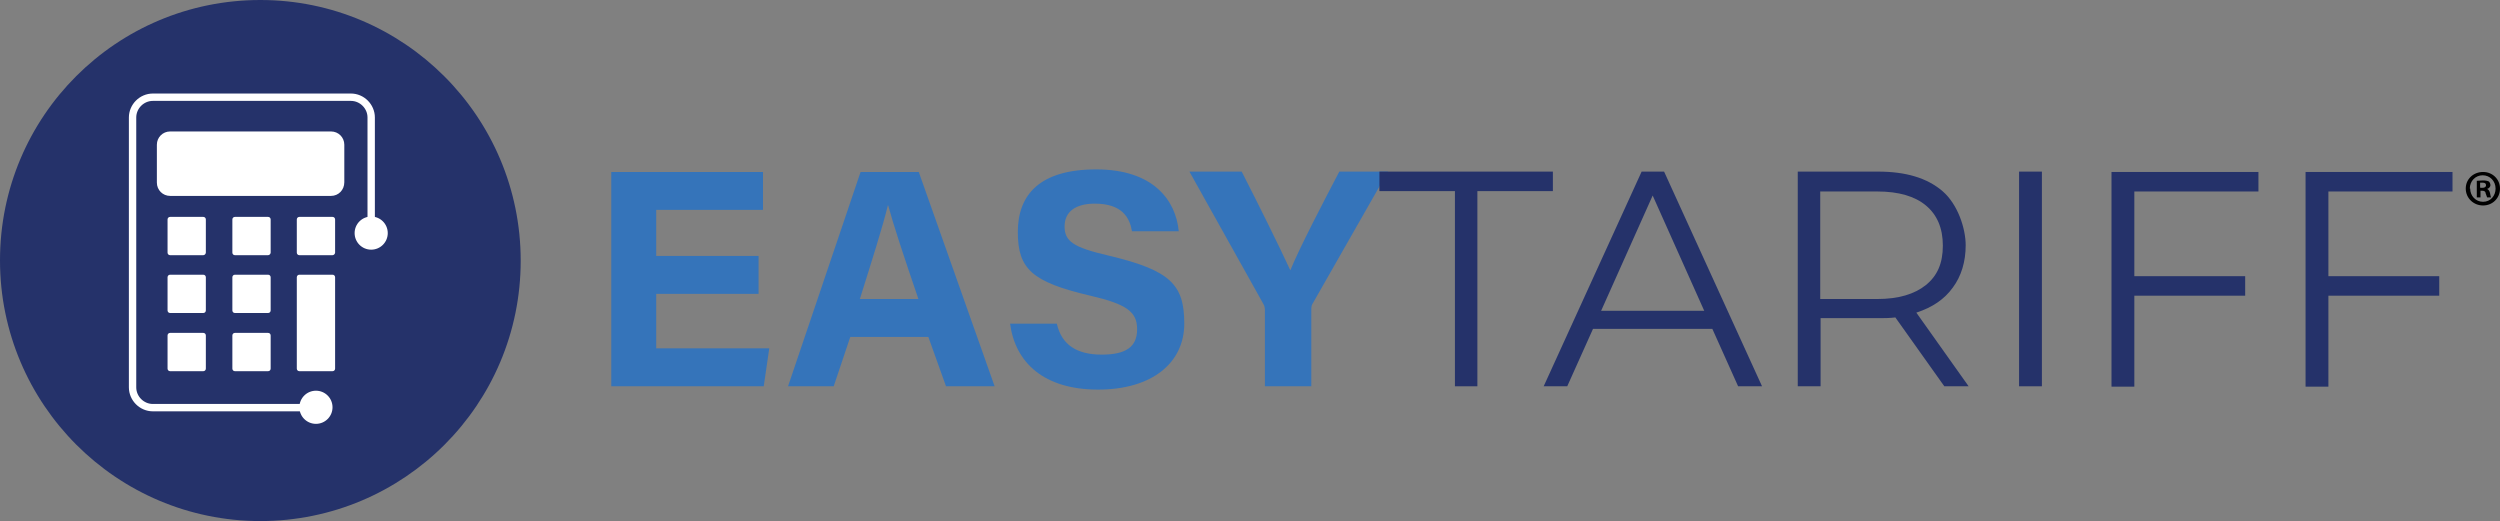
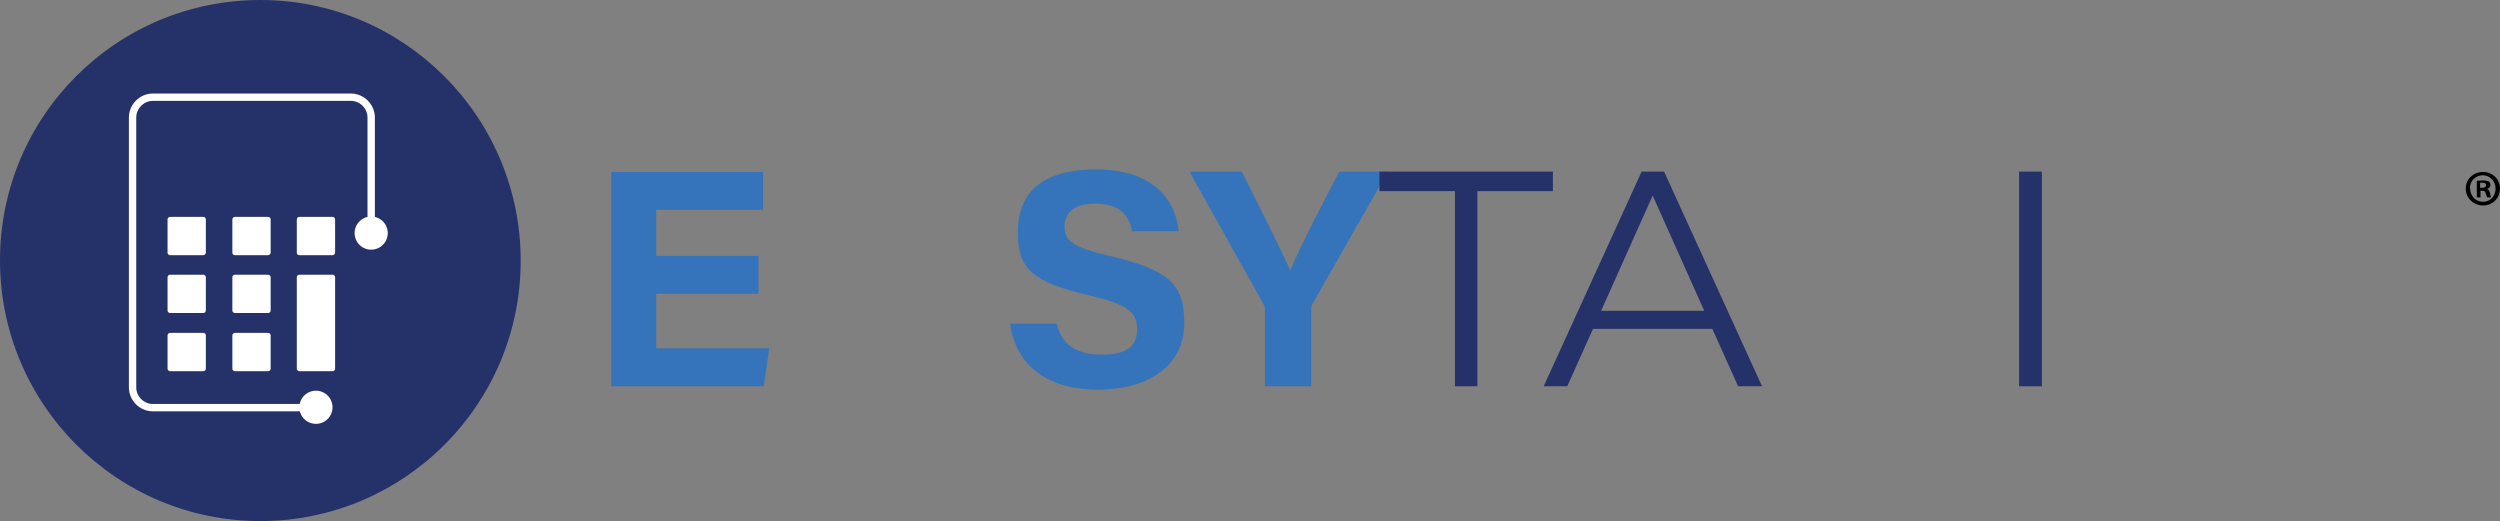
<svg xmlns="http://www.w3.org/2000/svg" id="Layer_1" data-name="Layer 1" viewBox="0 0 678.9 141.5">
  <rect x="0" y="0" width="678.9" height="141.5" fill="#808080" stroke="none" />
  <defs>
    <style>
      .cls-1, .cls-2 {
        fill: #fff;
      }

      .cls-2, .cls-3 {
        fill-rule: evenodd;
      }

      .cls-3, .cls-4 {
        fill: #25326a;
      }

      .cls-5 {
        fill: none;
        stroke: #fff;
        stroke-miterlimit: 10;
        stroke-width: 2px;
      }

      .cls-6 {
        fill: #3574ba;
      }
    </style>
  </defs>
  <path class="cls-6" d="M206,69.5h-27.8v-12.5h29v-10.3h-41.2v58.2h41.4l1.5-10.3h-30.7v-14.8h27.8v-10.3h0Z" />
-   <path class="cls-6" d="M252.1,91.5l4.8,13.4h13.2l-20.6-58.2h-15.8l-19.7,58.2h12.4l4.5-13.4h21.2ZM233.5,81.2c3.3-10.5,6.2-19.6,7.6-25.4h.1c1.4,5.2,4,13.1,8.2,25.4h-15.9Z" />
  <path class="cls-6" d="M274.3,87.9h0c1.4,10.6,9.2,17.9,23.9,17.9s23.4-7.3,23.4-17.9-3.7-14.5-20.6-18.5c-9.4-2.2-11.9-3.8-11.9-7.9s3.1-6.2,8.2-6.2c7.5,0,9.5,3.9,10.1,7.5h12.7c-.8-8.5-7-16.8-22.4-16.8s-21.3,6.9-21.3,17,3.9,13.6,19.7,17.3c9.9,2.3,12.7,4.4,12.7,9.1s-2.9,6.9-9.6,6.9-10.9-2.6-12.2-8.4h-12.7Z" />
  <path class="cls-6" d="M356.1,104.9v-20.8c0-1.2.2-1.4.5-1.9l20.3-35.6h-13.2c-4.4,8.4-10.8,20.7-13.3,26.8h0c-2.9-6.3-8.7-18-13.2-26.8h-14.2l20,35.8c.4.6.5,1.2.5,1.9v20.6h12.6Z" />
  <path class="cls-4" d="M395,104.9h6.2v-53h20.5v-5.3h-47.1v5.3h20.5v53h-.1Z" />
  <path class="cls-4" d="M472,104.9h6.5l-26.6-58.3h-6.1l-26.6,58.3h6.4l7-15.6h32.4l7,15.6h0ZM434.8,84.4l14-31.3,14,31.3h-28,0Z" />
-   <path class="cls-4" d="M534.6,104.9l-14.2-20c4.3-1.4,7.6-3.6,9.9-6.8,2.3-3.1,3.5-7,3.5-11.5s-2.1-11.1-6.3-14.7-10-5.3-17.5-5.3h-21.8v58.3h6.2v-18.5h15.6c1.6,0,3.2,0,4.7-.2l13.3,18.7h6.6ZM509.8,81.2h-15.5v-29.2h15.5c5.8,0,10.2,1.3,13.2,3.8s4.6,6.1,4.6,10.9-1.5,8.2-4.6,10.7-7.5,3.8-13.2,3.8h0Z" />
  <path class="cls-4" d="M548.3,104.9h6.2v-58.3h-6.2v58.3Z" />
-   <path class="cls-4" d="M613.3,52v-5.3h-39.9v58.3h6.2v-24.7h30.1v-5.3h-30.1v-23h33.7Z" />
-   <path class="cls-4" d="M666,52v-5.3h-39.9v58.3h6.2v-24.7h30.1v-5.3h-30.1v-23h33.7Z" />
  <path class="cls-3" d="M70.7,0c39,0,70.7,31.7,70.7,70.8s-31.7,70.7-70.7,70.7S0,109.8,0,70.7,31.6,0,70.7,0Z" />
  <g>
-     <path class="cls-2" d="M89.9,53.2h-43.7c-2,0-3.6-1.6-3.6-3.6v-10.3c0-2,1.6-3.6,3.6-3.6h43.7c2,0,3.6,1.6,3.6,3.6v10.2c0,2.1-1.6,3.7-3.6,3.7Z" />
    <path class="cls-2" d="M55.2,69.3h-9c-.4,0-.7-.3-.7-.7v-9c0-.4.3-.7.7-.7h9c.4,0,.7.3.7.7v9c0,.3-.3.7-.7.7Z" />
    <path class="cls-2" d="M72.8,69.3h-9c-.4,0-.7-.3-.7-.7v-9c0-.4.3-.7.7-.7h9c.4,0,.7.3.7.7v9c0,.3-.3.7-.7.7Z" />
    <path class="cls-2" d="M90.3,69.3h-9c-.4,0-.7-.3-.7-.7v-9c0-.4.3-.7.7-.7h9c.4,0,.7.3.7.7v9c0,.3-.3.7-.7.7Z" />
    <path class="cls-2" d="M55.2,85h-9c-.4,0-.7-.3-.7-.7v-9c0-.4.3-.7.7-.7h9c.4,0,.7.3.7.7v9c0,.4-.3.7-.7.7Z" />
-     <path class="cls-2" d="M72.8,85h-9c-.4,0-.7-.3-.7-.7v-9c0-.4.3-.7.7-.7h9c.4,0,.7.3.7.7v9c0,.4-.3.7-.7.7Z" />
+     <path class="cls-2" d="M72.8,85h-9c-.4,0-.7-.3-.7-.7v-9c0-.4.3-.7.7-.7h9c.4,0,.7.3.7.7v9c0,.4-.3.7-.7.7" />
    <path class="cls-2" d="M90.3,100.8h-9c-.4,0-.7-.3-.7-.7v-24.8c0-.4.3-.7.7-.7h9c.4,0,.7.3.7.7v24.8c0,.4-.3.7-.7.7Z" />
    <path class="cls-2" d="M55.2,100.8h-9c-.4,0-.7-.3-.7-.7v-9c0-.4.3-.7.7-.7h9c.4,0,.7.3.7.7v9c0,.4-.3.7-.7.7Z" />
    <path class="cls-2" d="M72.8,100.8h-9c-.4,0-.7-.3-.7-.7v-9c0-.4.3-.7.7-.7h9c.4,0,.7.3.7.7v9c0,.4-.3.7-.7.7Z" />
    <path class="cls-5" d="M85.8,110.7h-44.3c-3,0-5.5-2.5-5.5-5.5V31.9c0-3,2.5-5.5,5.5-5.5h53.8c3,0,5.5,2.5,5.5,5.5v32.9" />
    <circle class="cls-1" cx="100.8" cy="63.3" r="4.5" />
    <circle class="cls-1" cx="85.8" cy="110.6" r="4.5" />
  </g>
  <path d="M678.9,51.2c0,2.6-2,4.6-4.6,4.6s-4.7-2-4.7-4.6,2.1-4.5,4.7-4.5,4.6,2,4.6,4.5ZM670.8,51.2c0,2,1.5,3.6,3.5,3.6s3.4-1.6,3.4-3.6-1.5-3.6-3.5-3.6-3.5,1.6-3.5,3.6h.1ZM673.6,53.6h-1v-4.5c.4,0,1-.1,1.7-.1s1.2.1,1.6.3c.2.2.4.6.4,1s-.4.9-.9,1h0c.4.2.7.6.8,1.2.1.7.2,1,.3,1.1h-1.1c-.1-.2-.2-.6-.4-1.1,0-.5-.4-.7-.9-.7h-.5v1.8h0ZM673.6,51h.5c.6,0,1-.2,1-.7s-.3-.7-1-.7-.5,0-.6,0v1.3l.1.1Z" />
</svg>